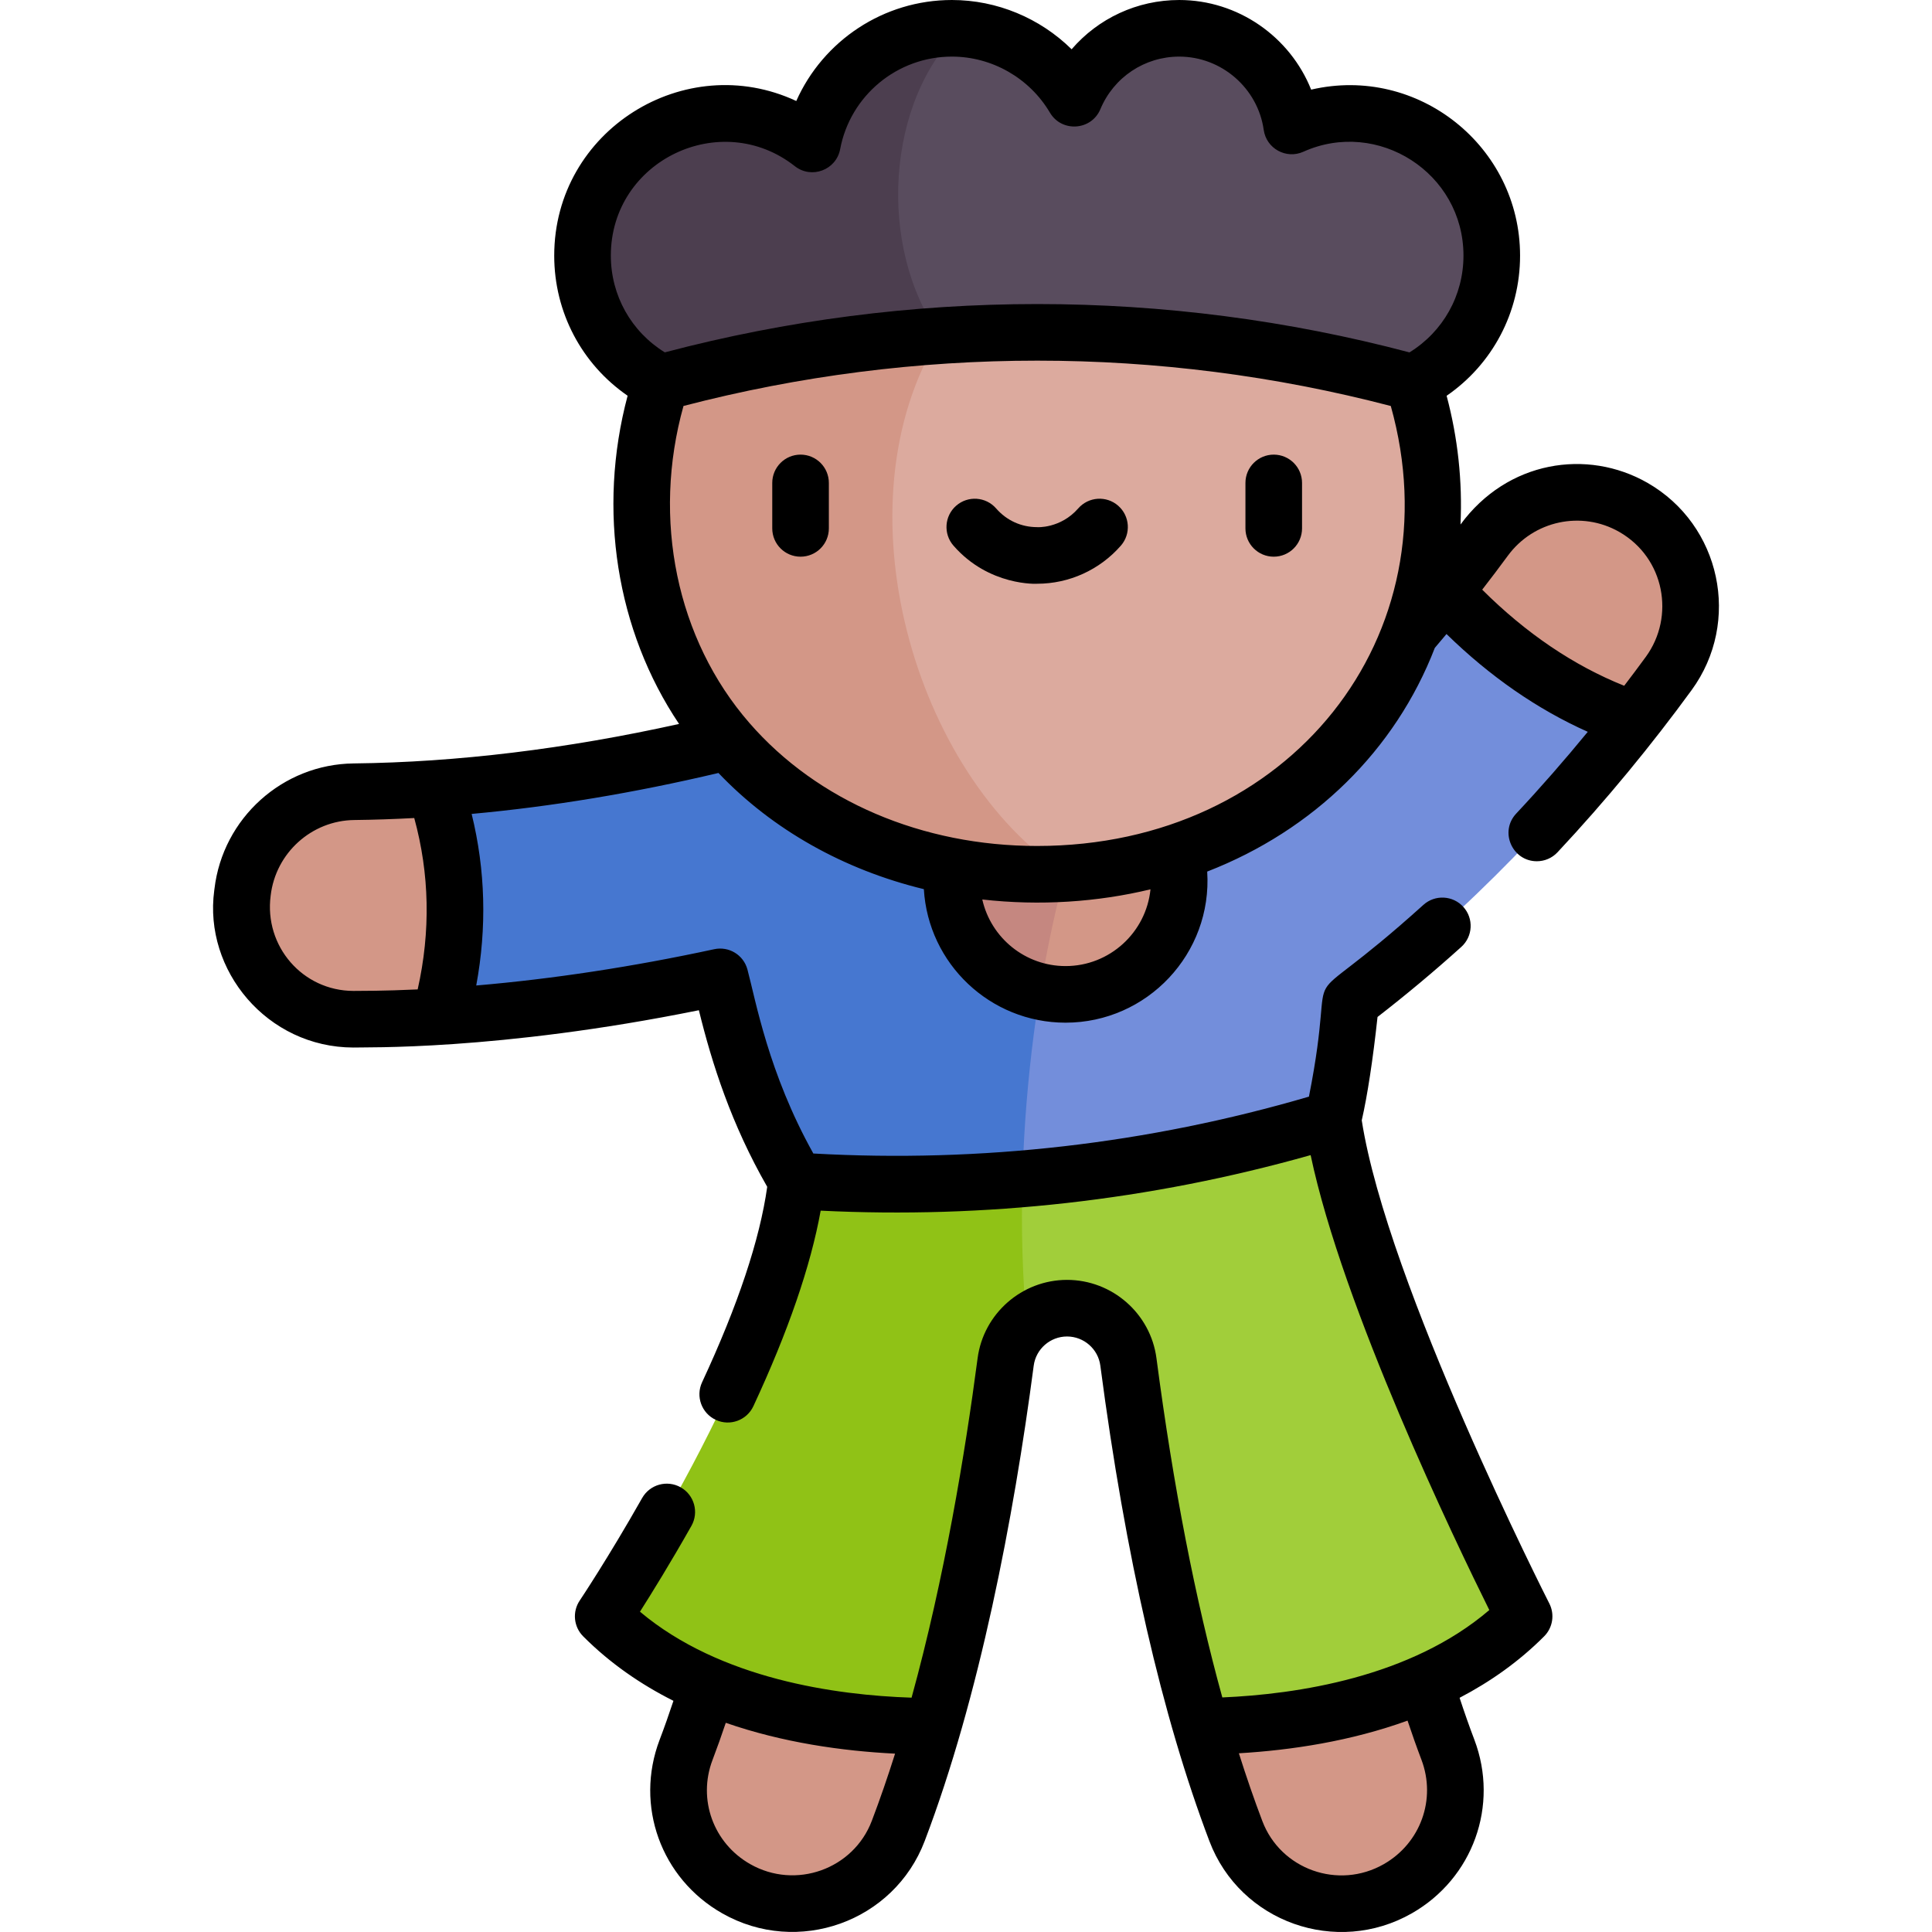
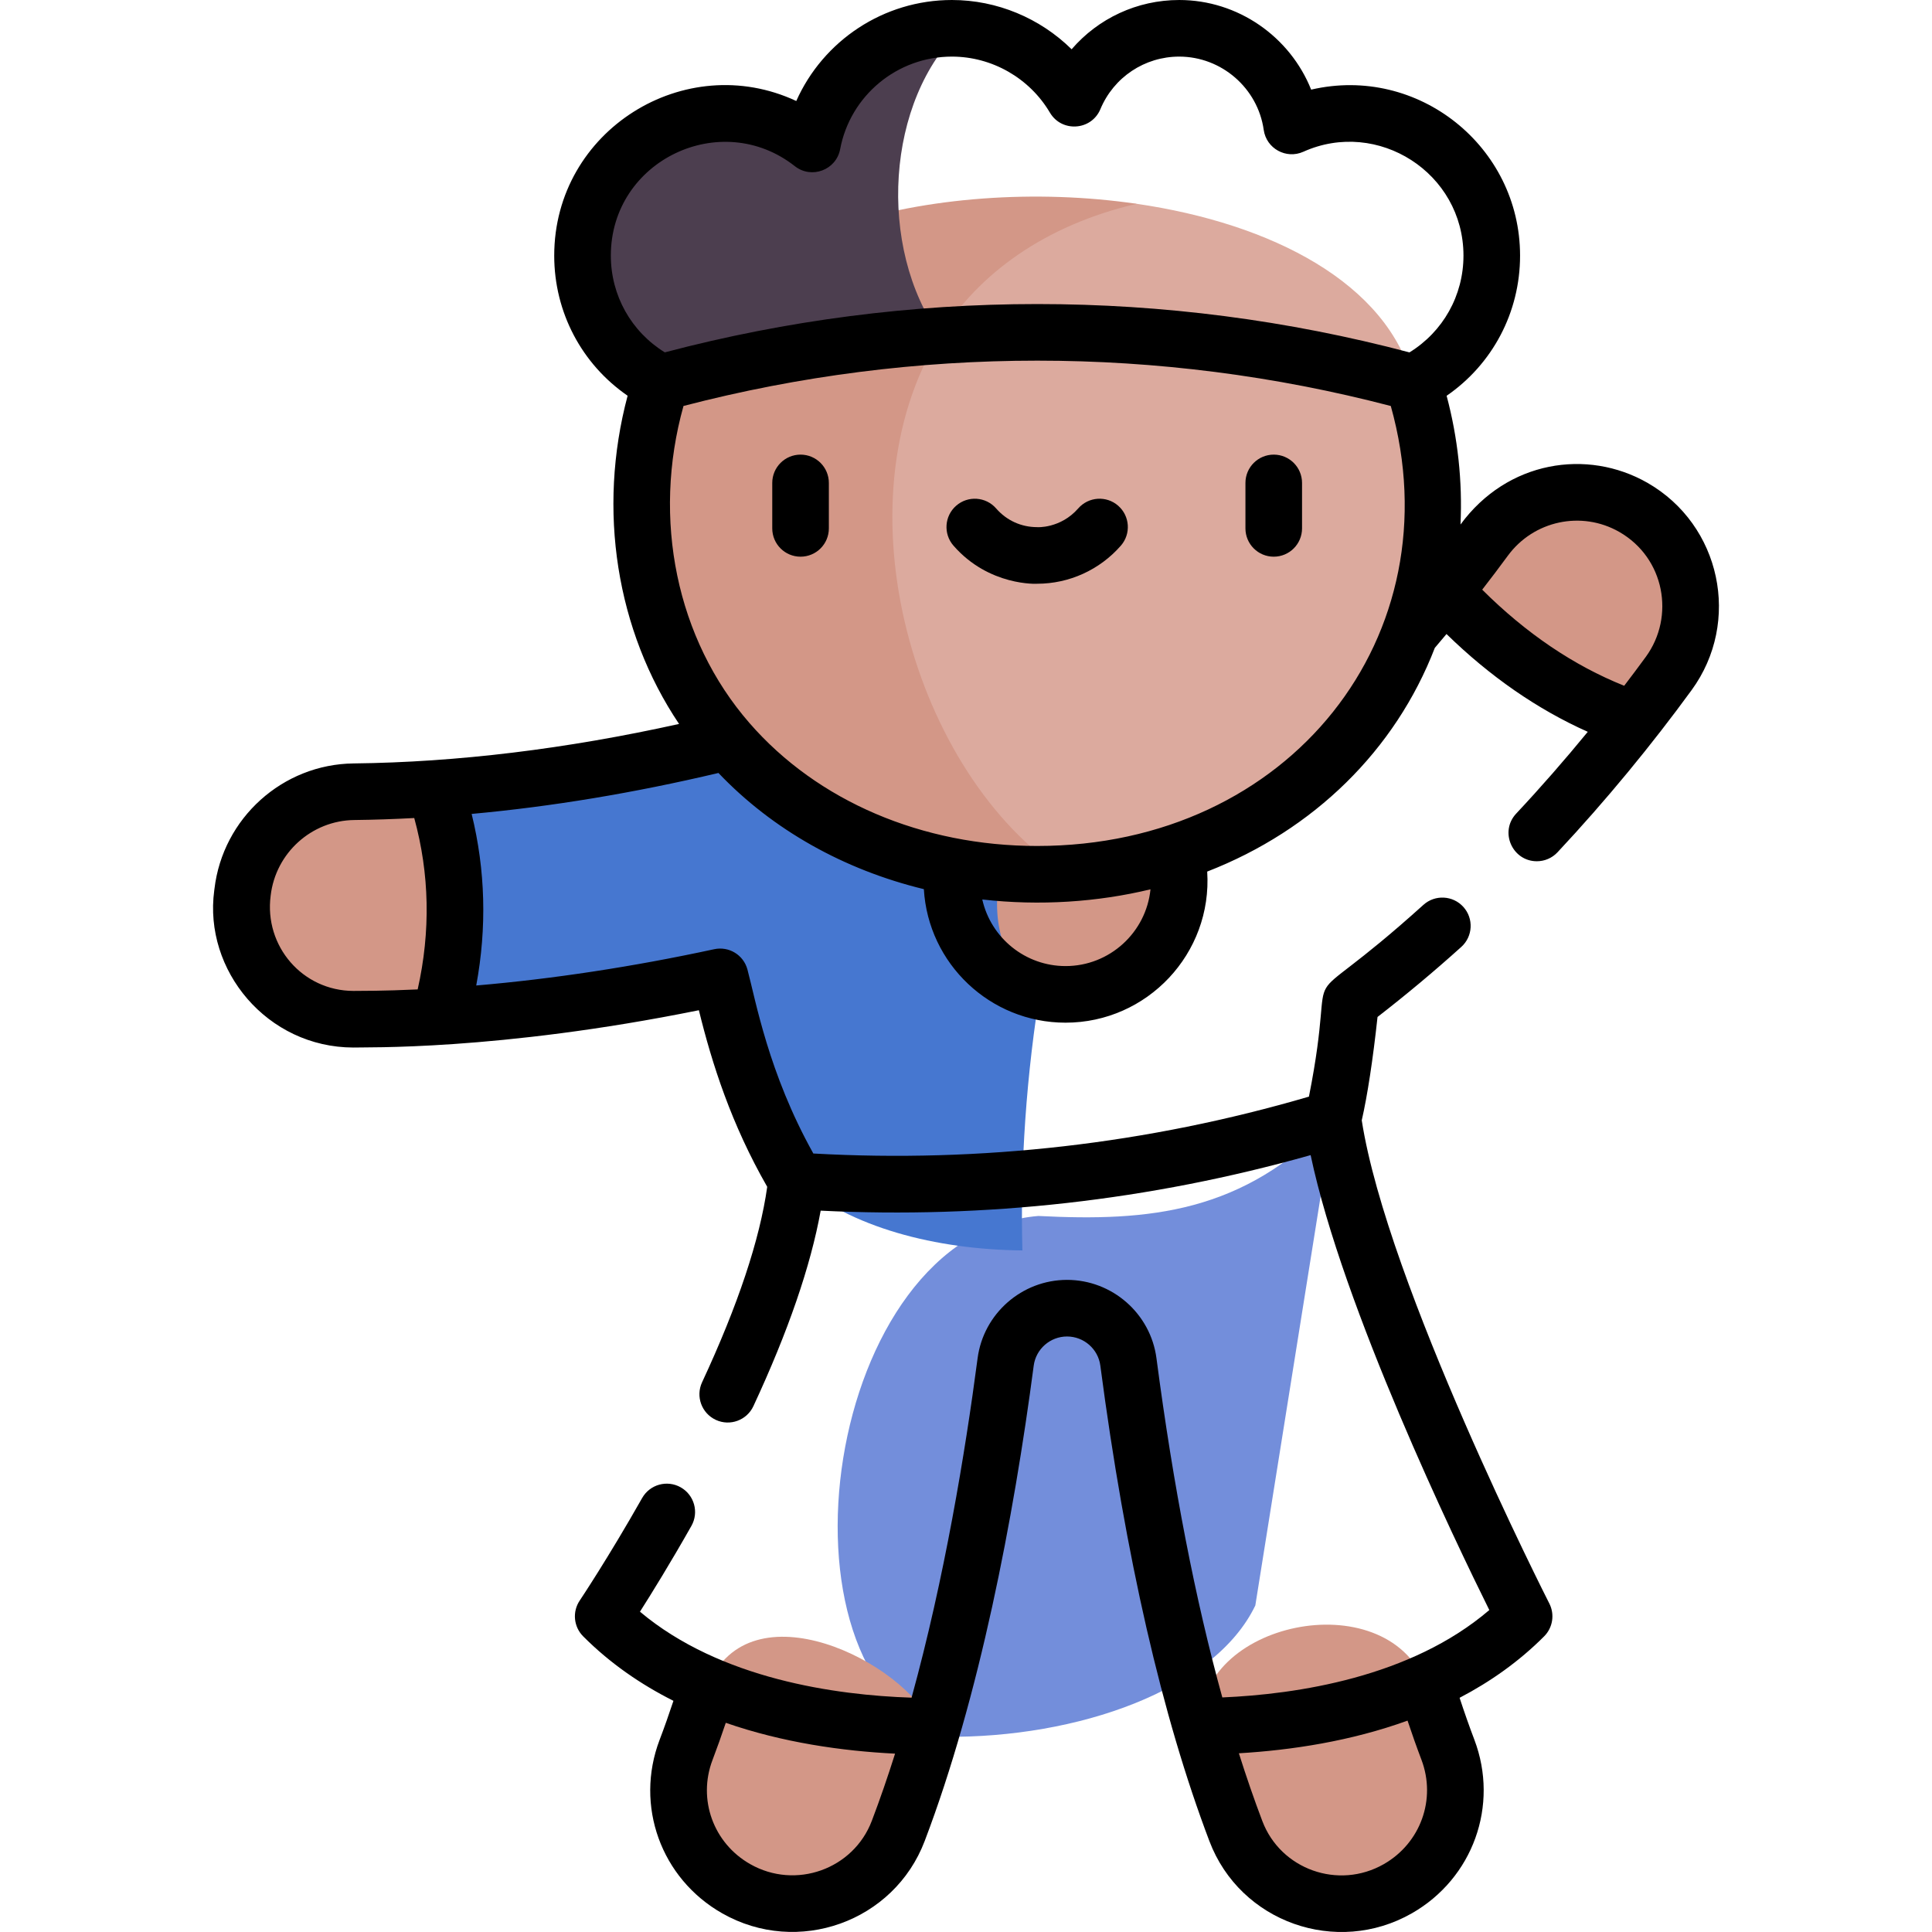
<svg xmlns="http://www.w3.org/2000/svg" id="Capa_1" height="512" viewBox="0 0 511.996 511.996" width="512">
  <g>
    <g>
      <g>
        <g>
          <g>
-             <path d="m353.244 296.567c2.634-10.478 4.337-28.125 4.689-31.023 32.419-24.648 57.679-52.639 75.068-74.857 8.012-20.501-30.014-50.661-50.129-33.915-2.801 3.494-5.823 7.148-9.056 10.903h-.01c-23.685 24.957-48.723 27.168-78.06 25.673-56.785 4.669-72.849 120.474-24.798 138.026 35.1.351 71.49-12.31 82.296-34.807z" fill="#738edb" />
+             <path d="m353.244 296.567h-.01c-23.685 24.957-48.723 27.168-78.06 25.673-56.785 4.669-72.849 120.474-24.798 138.026 35.1.351 71.49-12.31 82.296-34.807z" fill="#738edb" />
            <path d="m295.745 193.349c-29.083-1.482-62.391-6.606-102.798 3.172-31.033 7.63-57.277 11.024-77.718 12.419-22.938 5.087-26.867 56.959 1.396 60.45 19.437-1.185 44.557-4.096 74.225-10.512 3.152 14.216 8.162 33.854 20.23 54.075 14.329 12.355 36.821 18.191 59.867 18.422-1.227-44.359 6.409-98.72 24.798-138.026z" fill="#4677d0" />
            <path d="m247.233 457.496c-2.761 9.538-5.813 18.845-9.186 27.71-6.52 17.169-26.95 24.419-42.94 15.321-12.881-7.319-18.564-22.931-13.293-36.786 2.068-5.432 4.016-11.144 5.833-17.078 10.987-26.652 51.917-6.485 59.586 10.833z" fill="#d39787" />
            <path d="m383.705 463.681c5.278 13.914-.436 29.519-13.273 36.846-15.963 9.116-36.384 1.928-42.91-15.261-3.373-8.885-6.436-18.212-9.207-27.78-1.546-27.436 48.486-38.312 59.366-11.506 1.877 6.155 3.885 12.078 6.024 17.701z" fill="#d39787" />
-             <path d="m299.039 360.933c3.915 29.798 9.97 64.506 19.276 96.553 30.565-.356 64.114-7.586 85.59-29.146 0 0-44.376-87.015-50.661-131.763v-.01c-27.232 8.302-54.797 13.501-82.296 15.825-29.812 4.041-21.613 47.379 1.116 38.265 2.891-2.49 6.646-3.981 10.711-3.981 8.252 0 15.207 6.139 16.264 14.257z" fill="#a1ce3a" />
-             <path d="m270.948 312.392c-20.043 1.694-40.051 1.869-59.868.56v.01c-5.261 46.966-51.223 115.378-51.223 115.378 21.903 21.984 56.374 29.078 87.377 29.156 9.297-32.057 15.361-66.775 19.277-96.573.543-4.127 2.597-7.719 5.554-10.266-1.082-12.002-1.479-24.853-1.117-38.265z" fill="#90c216" />
            <path d="m311.568 225.967c-.636-10.245-10.666-15.748-22.288-16.997-26.852 1.877-33.253 41.66-13.666 53.782 2.17.497 4.433.764 6.768.764 19.793 0 34.032-18.723 29.186-37.549z" fill="#d39787" />
-             <path d="m252.504 229.632c-2.019 15.525 8.338 29.734 23.111 33.12 3.236-19.908 7.941-38.15 13.666-53.782-17.129-1.841-37.714 5.561-36.777 20.662z" fill="#c58780" />
            <path d="m115.229 208.94c5.191 15.301 8.193 36.073 1.396 60.45-8.103.496-15.503.713-22.971.713-17.75-.03-31.485-15.542-29.437-33.162l.06-.462c1.747-15.04 14.387-26.495 29.527-26.666 6.205-.07 13.363-.321 21.425-.873z" fill="#d39787" />
            <path d="m442.237 178.459c-2.781 3.815-5.863 7.911-9.237 12.229-21.274-7.168-37.941-20.662-50.129-33.915 3.996-4.98 7.54-9.658 10.632-13.885 9.076-12.419 26.013-16.064 39.366-8.423 15.631 8.958 19.939 29.486 9.368 43.994z" fill="#d39787" />
            <path d="m379.669 133.862c0-11.325-1.797-22.228-5.13-32.449-6.67-26.413-37.633-42.207-73.305-47.403-131.222-3.8-134.31 163.865-18.893 177.45 54.102-3.273 97.328-41.899 97.328-97.598z" fill="#dcaa9e" />
            <path d="m301.234 54.01c-53.14-7.741-116.736 8.051-126.077 47.393-10.355 31.847-5.402 68.482 17.791 95.118 22.134 25.464 55.966 36.962 89.394 34.94-39.895-25.985-60.996-97.706-33.209-142.552 10.155-16.392 27.83-29.264 52.101-34.899z" fill="#d39787" />
-             <path d="m374.538 101.413c13.099-6.571 21.835-20.565 20.692-36.456-1.726-24.01-25.805-40.65-49.179-33.027-1.951.636-3.995-.481-4.549-2.456-3.555-12.68-15.191-21.974-29-21.974-10.566 0-19.854 5.44-25.233 13.671-1.321 2.022-4.202 2.21-5.72.33-6.399-7.924-15.946-13.188-26.743-13.909-42.653 3.629-46.635 76.752-5.675 81.315 42.061-2.877 84.381 1.297 125.407 12.506z" fill="#594c5e" />
            <path d="m254.807 7.593c-17.671-1.18-33.098 9.917-38.313 25.81-.71 2.163-3.199 3.198-5.151 2.026-6.066-3.639-13.236-5.62-20.888-5.308-19.501.795-35.364 16.743-36.056 36.247-.543 15.305 8.048 28.658 20.758 35.034 24.354-6.635 49.119-10.794 73.975-12.495-16.736-23.3-14.356-62.455 5.675-81.314z" fill="#4c3e4f" />
          </g>
        </g>
      </g>
    </g>
    <g>
      <path d="m212.154 120.479c-4.143 0-7.5 3.357-7.5 7.5v12.048c0 4.143 3.357 7.5 7.5 7.5s7.5-3.357 7.5-7.5v-12.048c0-4.143-3.357-7.5-7.5-7.5z" />
      <path d="m337.552 120.479c-4.143 0-7.5 3.357-7.5 7.5v12.048c0 4.143 3.357 7.5 7.5 7.5s7.5-3.357 7.5-7.5v-12.048c0-4.143-3.358-7.5-7.5-7.5z" />
      <path d="m296.323 134.017c-3.118-2.724-7.855-2.405-10.583.714-4.721 5.405-10.999 4.986-10.899 4.964-4.219-.002-8.076-1.763-10.859-4.957-2.723-3.122-7.46-3.447-10.582-.727-3.122 2.722-3.448 7.459-.727 10.582 9.435 10.826 22.277 10.124 22.177 10.102 8.495 0 16.582-3.679 22.188-10.095 2.723-3.12 2.404-7.858-.715-10.583z" />
      <path d="m448.3 182.875c13.207-18.13 7.759-43.757-11.705-54.921-15.97-9.139-37.16-5.864-49.549 11.048.534-11.494-.706-22.977-3.679-34.116 12.142-8.363 19.464-22.096 19.464-37.147 0-28.937-27.048-50.575-55.364-43.986-5.589-14-19.359-23.753-34.965-23.753-11.174 0-21.49 4.894-28.512 13.057-8.356-8.233-19.759-13.057-31.727-13.057-18.126 0-34.131 10.791-41.243 26.764-29.506-13.761-64.146 7.783-64.146 40.976 0 15.046 7.317 28.772 19.45 37.133-8.082 30.308-2.979 62.257 13.632 86.978-29.897 6.632-58.858 10.154-86.236 10.464-18.832.212-34.68 14.498-36.887 33.241l-.054.411c-2.862 21.179 14.023 41.599 36.873 41.637 2.67-.153 38.011.951 91.557-9.886 3.477 14.183 8.599 30.218 18.111 46.795-1.962 13.986-7.759 31.392-17.262 51.799-1.749 3.755-.122 8.216 3.633 9.965 3.771 1.758 8.224.105 9.965-3.633 9.216-19.789 15.19-37.169 17.832-51.811 43.482 2.142 87.107-2.651 129.843-14.72 8.524 40.467 38.33 102.376 47.349 120.562-20.833 17.848-51.055 22.315-70.753 23.158-7.145-25.851-12.991-55.929-17.45-89.868-1.544-11.851-11.733-20.787-23.702-20.787-11.953 0-22.143 8.928-23.701 20.769-3.303 25.142-8.799 58.363-17.498 89.949-19.994-.659-50.693-4.892-71.978-22.782 3.122-4.907 8.044-12.866 13.632-22.736 2.041-3.604.773-8.181-2.831-10.222-3.605-2.04-8.18-.772-10.222 2.831-9.048 15.98-16.472 27.062-16.546 27.173-1.996 2.972-1.614 6.94.912 9.477 7.131 7.157 15.278 12.746 23.926 17.096-1.182 3.564-2.405 7.033-3.666 10.344-6.623 17.411.356 36.745 16.594 45.972 20.019 11.391 45.525 2.248 53.659-19.173 14.472-38.032 23.579-85.562 28.889-125.972.58-4.403 4.375-7.725 8.829-7.725 4.459 0 8.254 3.321 8.828 7.733 6.651 50.614 16.378 93.014 28.908 126.019 8.17 21.52 33.722 30.485 53.641 19.112 16.204-9.252 23.171-28.605 16.563-46.027-1.335-3.508-2.64-7.228-3.907-11.084 8.083-4.227 15.704-9.562 22.411-16.296 2.29-2.299 2.842-5.81 1.368-8.7-.434-.851-42.971-84.635-49.709-128.036 1.488-6.452 2.974-16.204 4.182-27.396 7.51-5.822 14.968-12.042 22.203-18.568 3.076-2.774 3.32-7.518.546-10.593-2.776-3.077-7.52-3.318-10.593-.546-36.688 33.099-21.984 8.708-30.334 50.82-42.678 12.496-86.818 17.561-131.337 15.071-11.922-21.341-15.276-40.616-17.46-48.749-1.043-3.905-4.943-6.229-8.82-5.391-21.557 4.662-42.889 7.897-63.056 9.616 2.849-15.357 2.444-30.583-1.216-45.47 21.189-1.93 43.074-5.562 65.405-10.851 14.339 15.052 33.247 25.645 54.435 30.791 1.159 19.779 17.587 35.384 37.55 35.384 21.646 0 38.935-18.332 37.54-40.042 28.205-10.958 49.857-32.171 60.32-59.286 1.039-1.214 2.069-2.439 3.096-3.669 11.572 11.297 24.111 19.969 37.438 25.918-6.115 7.459-12.45 14.708-18.972 21.672-4.507 4.814-1.021 12.627 5.473 12.627 2.002 0 4-.797 5.477-2.373 12.867-13.743 25.015-28.544 35.546-42.99zm-217.265 299.668c-4.87 12.824-20.189 18.309-32.224 11.464-9.761-5.547-13.962-17.154-9.989-27.597 1.206-3.167 2.379-6.468 3.516-9.851 15.094 5.242 30.839 7.477 44.861 8.174-1.922 6.084-3.972 12.048-6.164 17.81zm145.657-16.202c3.971 10.467-.227 22.105-9.979 27.674-12.027 6.864-27.315 1.404-32.18-11.41-2.161-5.691-4.232-11.692-6.221-17.971 13.969-.825 29.681-3.214 44.697-8.655 1.199 3.585 2.428 7.062 3.683 10.362zm-166.054-422.305c4.421 3.476 10.968 1.023 12.008-4.507 2.676-14.213 15.132-24.529 29.617-24.529 10.615 0 20.566 5.688 25.97 14.845 3.128 5.303 10.999 4.773 13.379-.92 3.535-8.459 11.734-13.925 20.89-13.925 11.201 0 20.827 8.35 22.393 19.423.699 4.947 5.951 7.833 10.501 5.791 19.699-8.858 42.436 5.578 42.436 27.525 0 10.579-5.426 20.172-14.312 25.647-64.549-17.078-132.639-17.081-197.34-.009-8.881-5.473-14.304-15.063-14.304-25.638-.001-25.22 29.183-39.112 48.762-23.703zm-99.952 218.166c-9.196.432-15.005.377-17.02.4-13.471-.023-23.703-11.849-21.938-25.259 1.312-11.292 10.839-19.903 22.162-20.031 5.242-.06 10.542-.243 15.888-.527 4.06 14.8 4.365 30.031.908 45.417zm171.697-6.185c-10.627 0-19.756-7.399-22.07-17.649 15.317 1.726 30.57.691 44.575-2.692-1.147 11.406-10.802 20.341-22.505 20.341zm-7.531-31.828c-30.452 0-58.242-11.878-76.248-32.594-19.326-22.196-25.86-54.058-17.472-84.012 61.482-16.016 126.103-16.013 187.44.009 17.024 60.719-26.624 116.597-93.72 116.597zm117.943-67.926c2.296-2.962 4.564-5.942 6.764-8.95 6.836-9.353 19.556-12.078 29.579-6.343 12.031 6.901 14.788 22.431 7.038 33.071-1.885 2.586-3.81 5.146-5.752 7.692-13.403-5.363-26.021-13.903-37.629-25.47z" />
    </g>
  </g>
</svg>